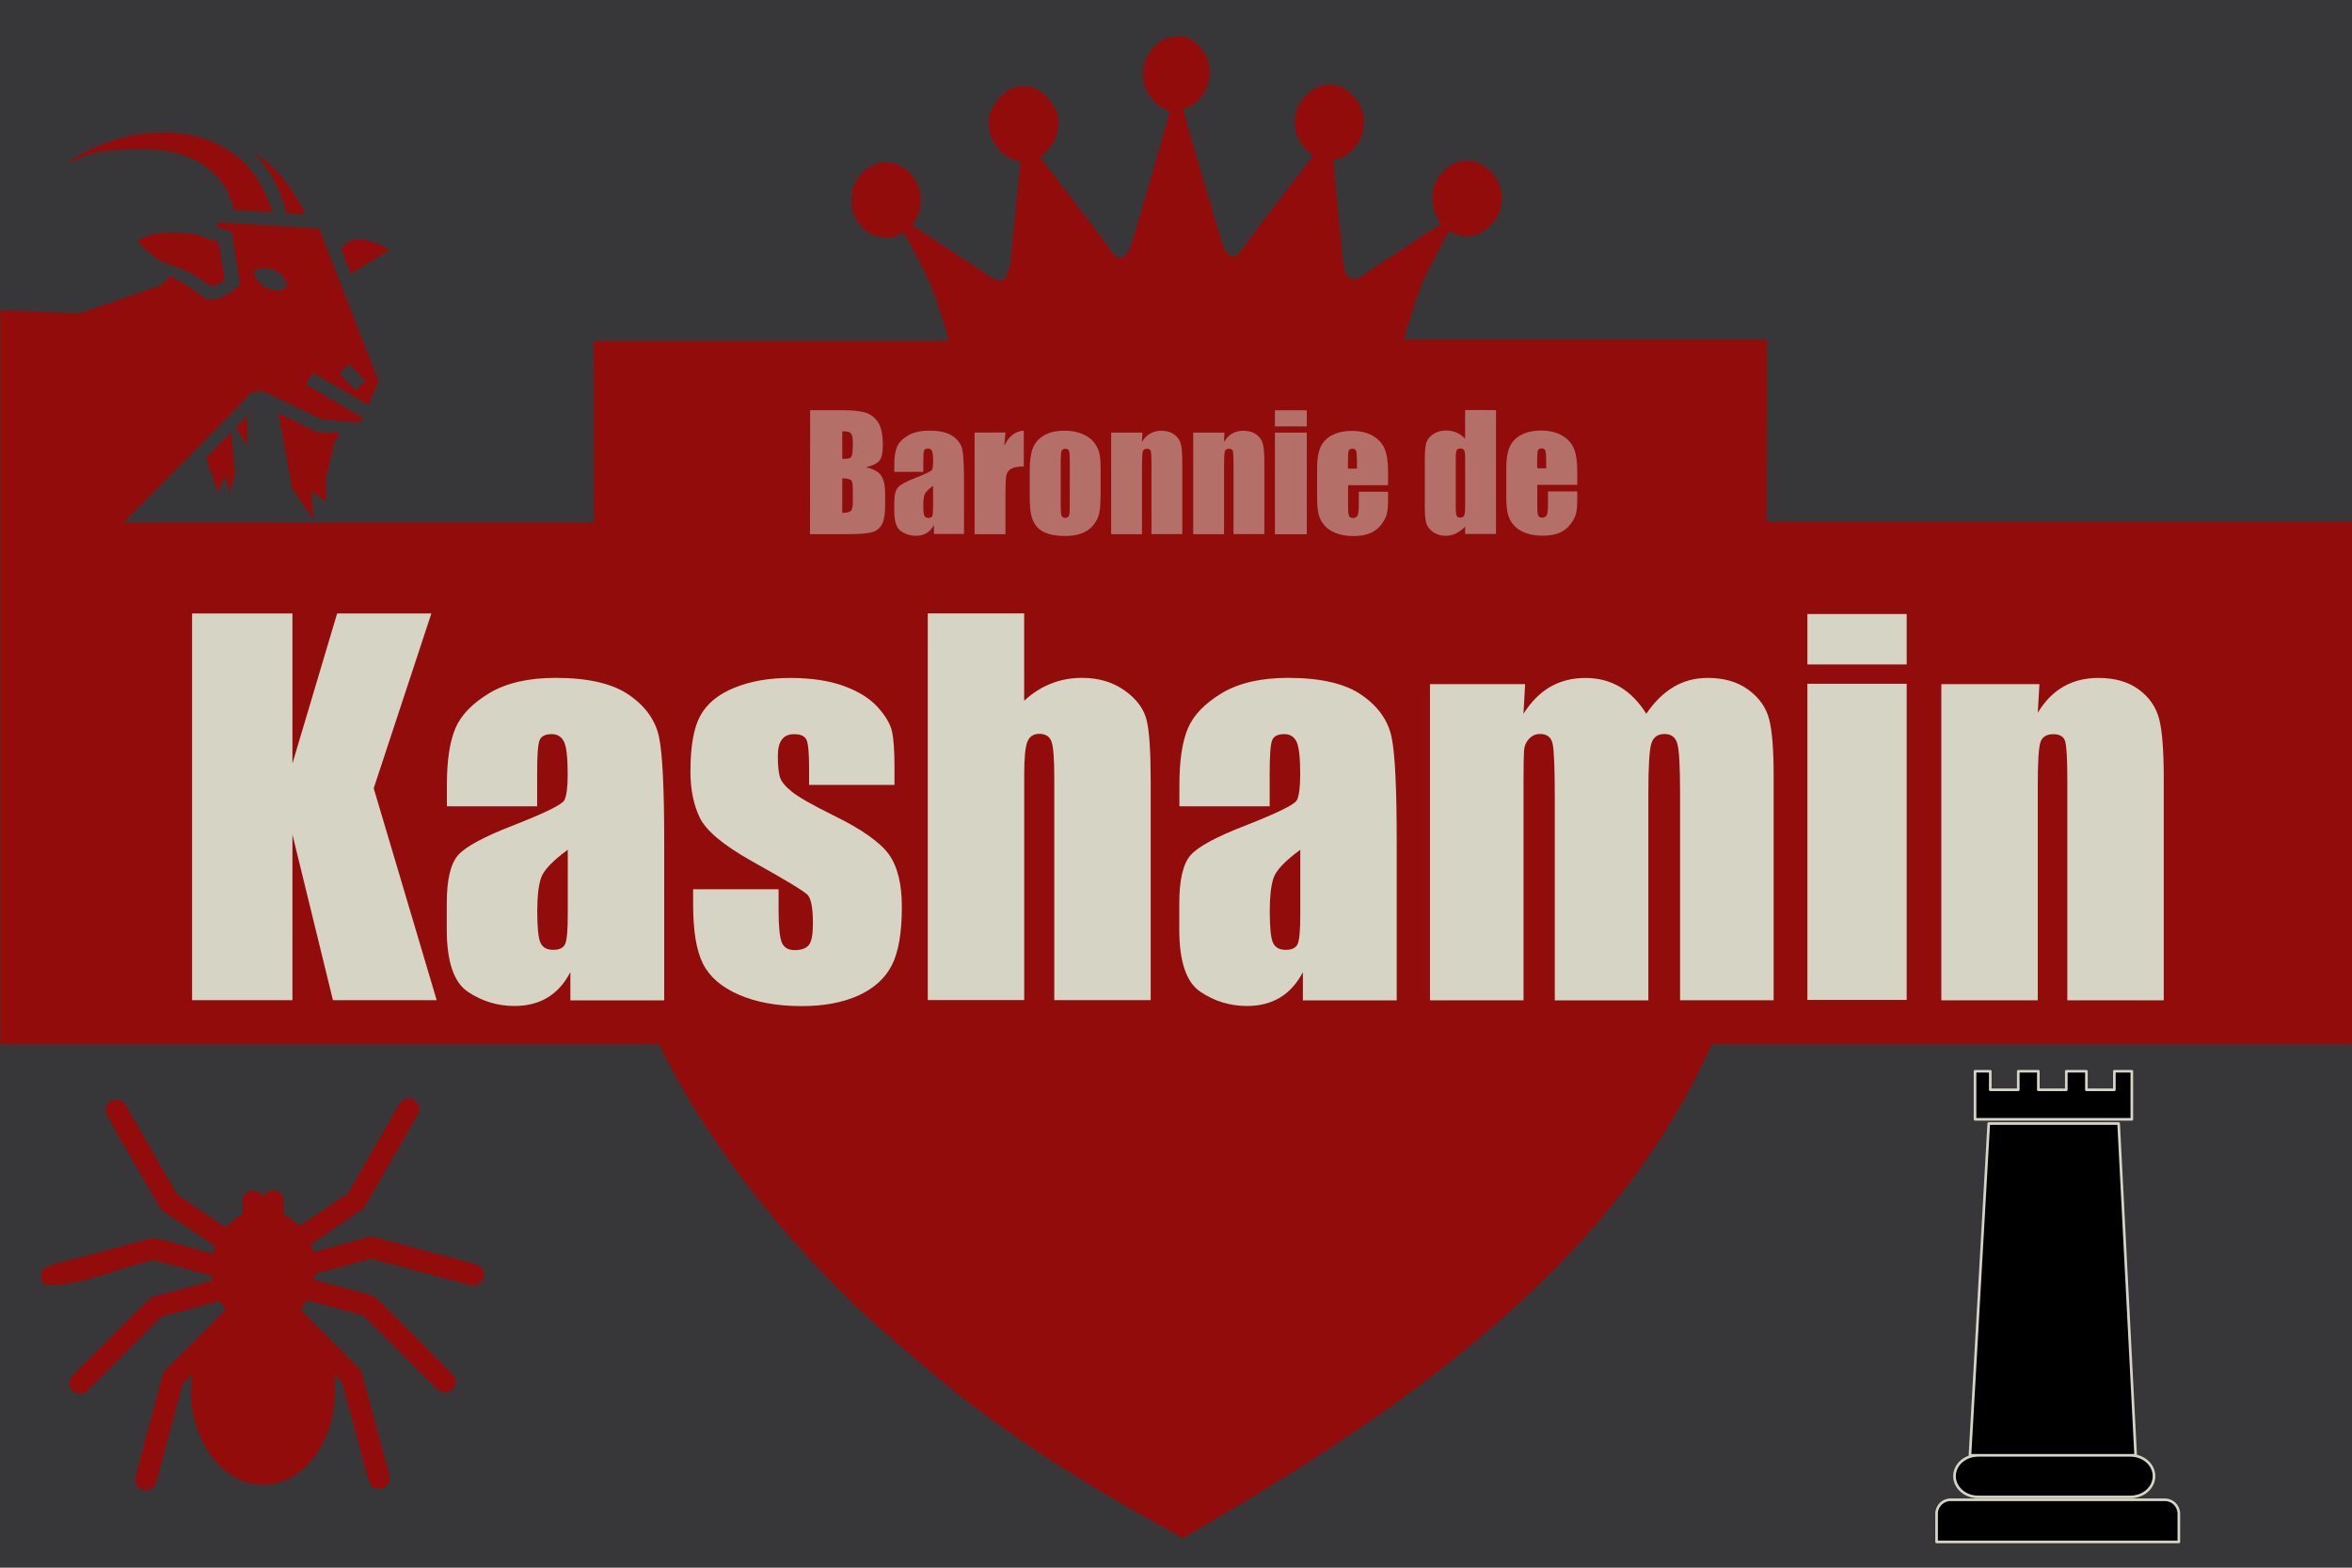
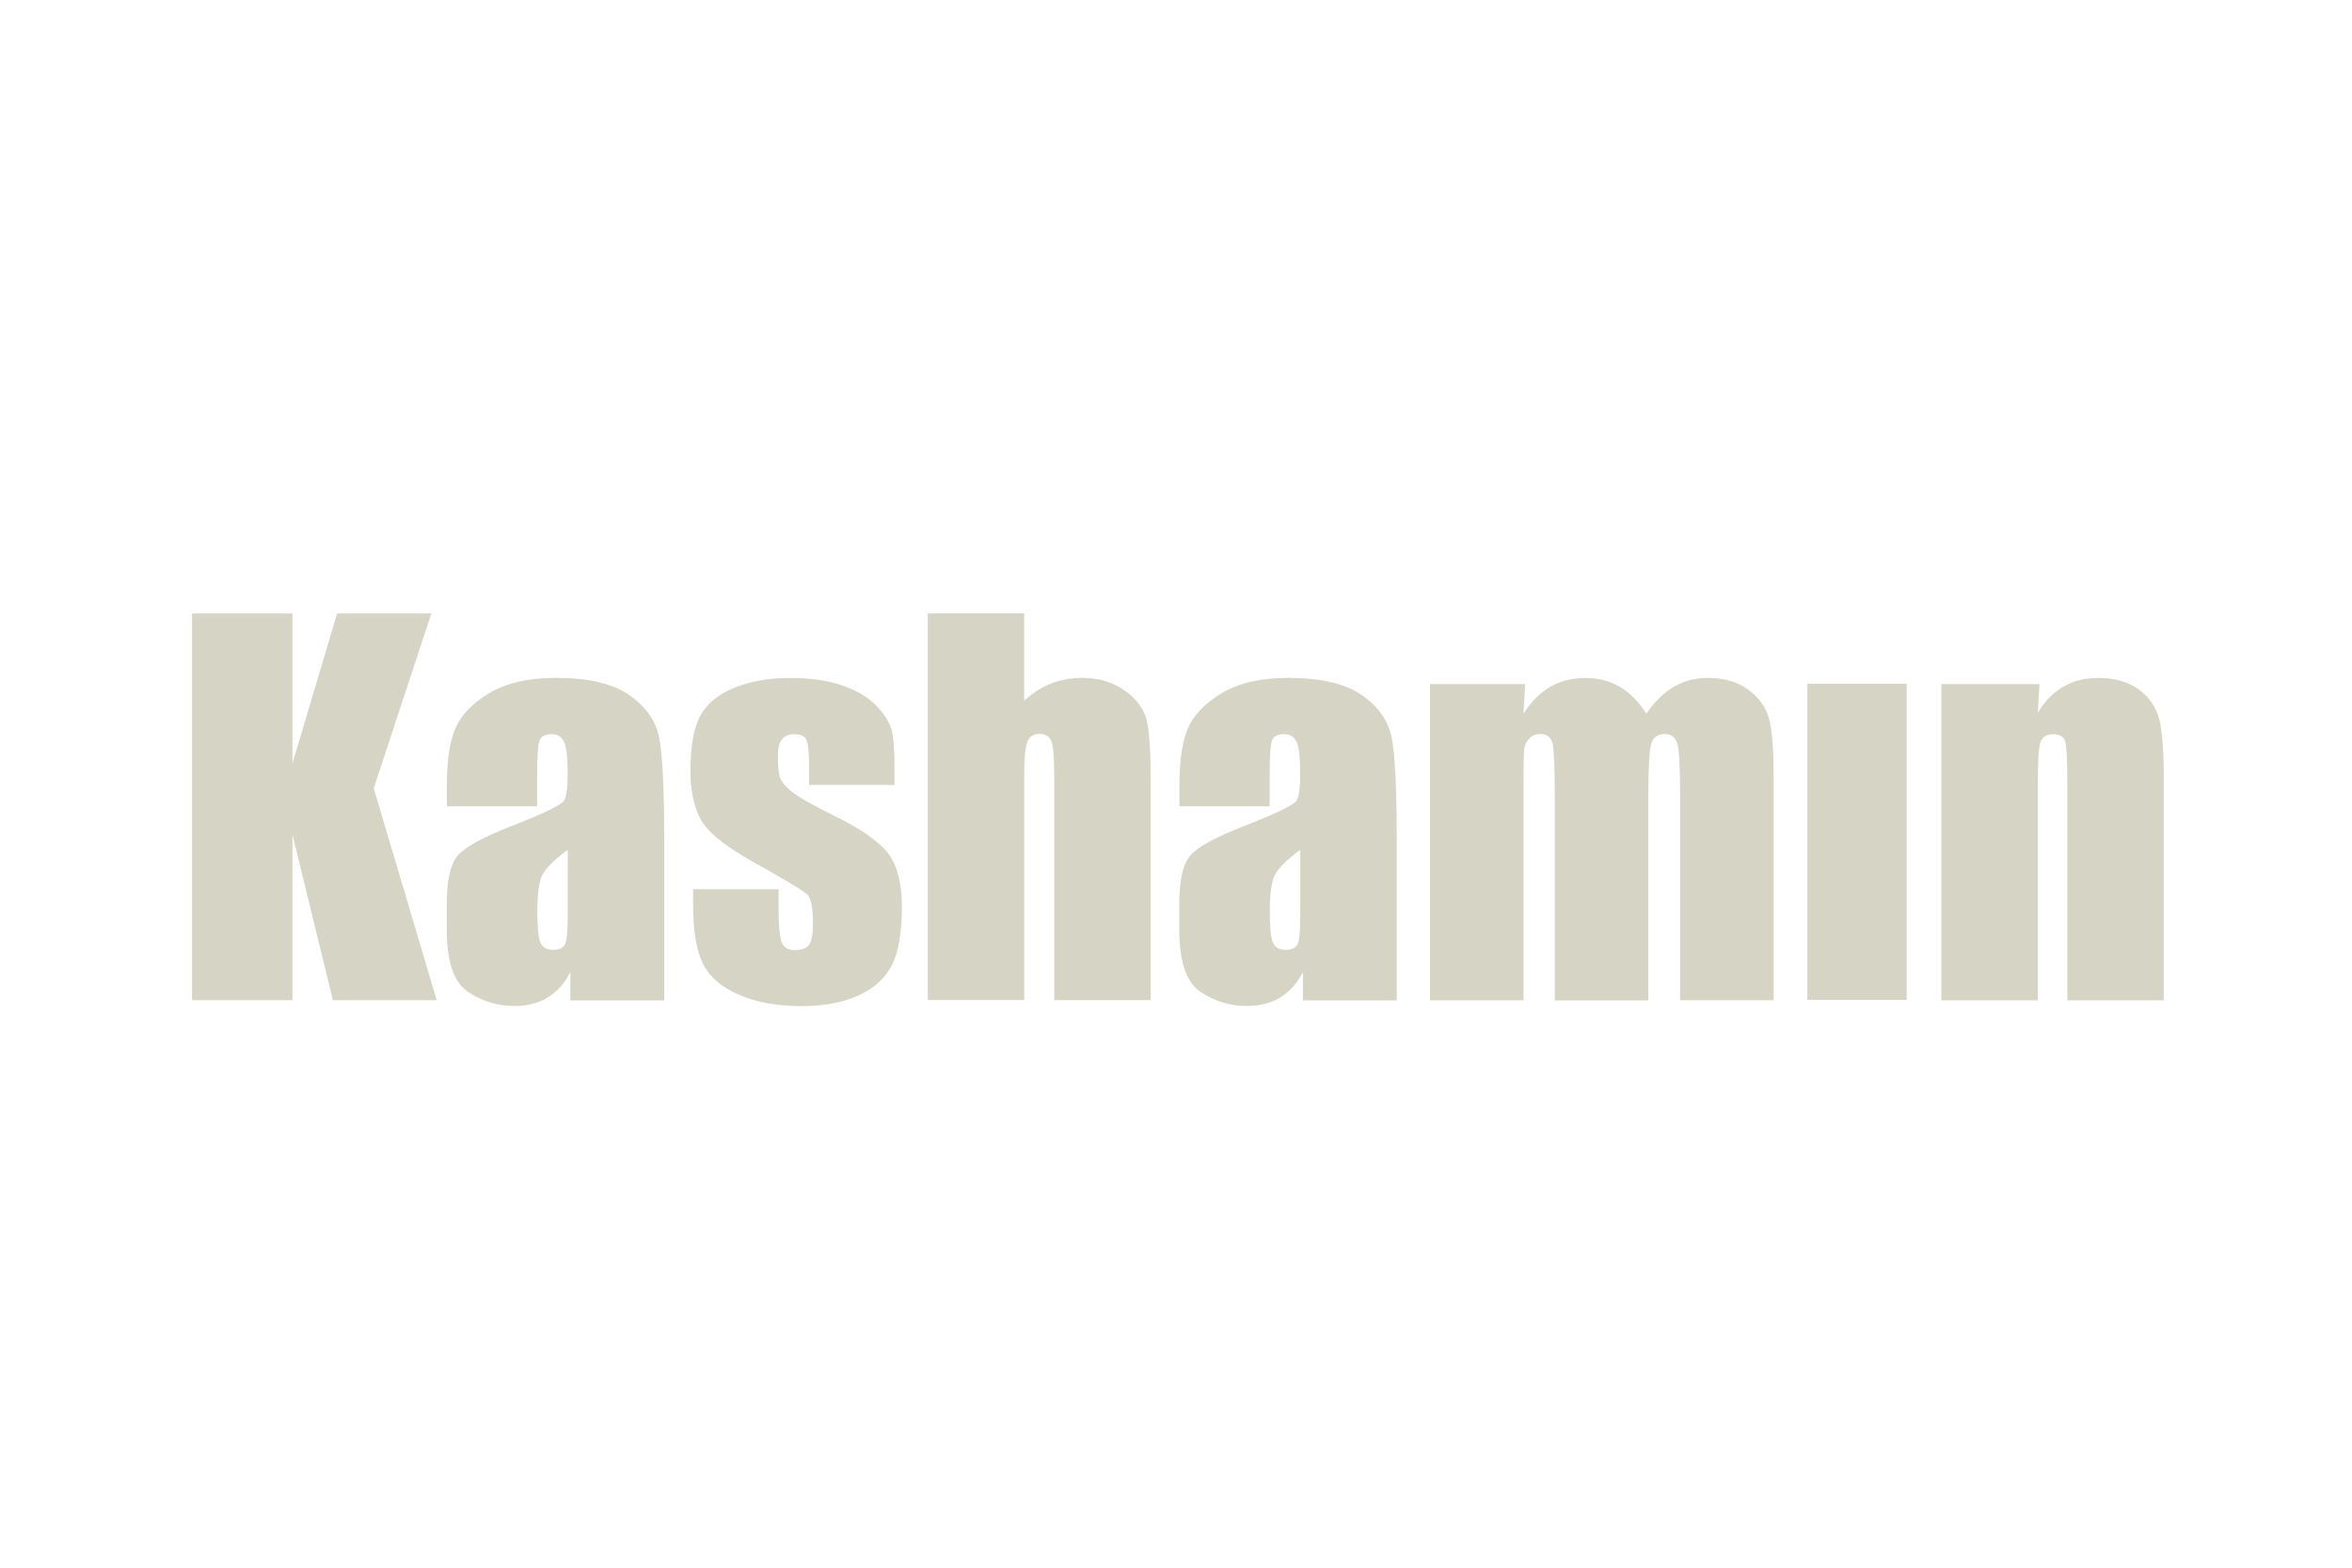
<svg xmlns="http://www.w3.org/2000/svg" width="900" height="600" version="1.1">
  <title>GeoBrol - Drapeau de la baronnie de Kashamin, La tour sombre (fictif)</title>
  <style>.f{fill:#37373a;}.s{fill:#d6d4c4;}.h{fill:#920c0c;}.t{stroke:#d6d4c4;stroke-linecap:round;stroke-linejoin:round;stroke-miterlimit:10;}</style>
-   <path class="f" d="m900 0h-900v600h900v-600z" />
-   <path class="t" d="m761 430h49.7l6.51 127h-63.4zm-4.08 127h58.3c4.98 0 9.02 3.56 9.02 7.96s-4.04 7.96-9.02 7.96h-58.3c-4.98 0-9.02-3.56-9.02-7.96s4.04-7.96 9.02-7.96zm4.67-147v7.1h10.7v-7.1h7.69v7.1h10.7v-7.1h7.69v7.1h10.7v-7.1h6.68v18.4h-60v-18.4zm66.8 164c2.96 0 5.35 2.38 5.35 5.34v10.8h-92.7v-10.8c0-2.96 2.39-5.34 5.35-5.34z" />
  <g class="h">
-     <path d="m451 14c-1.32-0.036-2.65 0.067-3.59 0.322-2.68 0.72-3.95 1.63-6.47 4.48-2.72 3.1-3.72 6.06-3.5 10.3 0.18 3.59 1.21 6.17 3.62 9.01 0.74 0.86 1.77 1.9 2.3 2.29 1.08 0.78 3.31 1.9 3.82 1.9 0.175 0 0.369 0.078 0.428 0.174 0.2 0.3-14.5 51-15.2 52.5-0.94 1.95-1.72 2.93-2.76 3.44-0.798 0.372-0.975 0.388-1.68 0.193-1.08-0.33-2.42-1.72-3.62-3.73-0.5-1-6.68-9.13-13.7-18.2l-12.7-16.5 0.9-0.76c4.09-3.54 6.16-7.6 6.16-12.1 0-3.36-0.919-5.92-3.11-8.64-2.58-3.21-4.65-4.7-7.6-5.46-2.6-0.662-5.14-0.351-7.86 0.959-1.13 0.54-1.82 1.07-3.11 2.38-2.66 2.72-4.08 5.01-4.73 7.63-0.333 1.39-0.333 4.87 0 6.26 0.37 1.51 1.58 4.05 2.58 5.4 2.27 3.09 4.89 4.97 7.9 5.69 0.765 0.175 1.39 0.333 1.41 0.352 0.06 3e-14 -3.79 38.4-3.97 39.5-0.23 1.45-1.05 3.76-1.64 4.56-1.46 2.03-3.48 1.89-6.55-0.447-0.8-0.57-7.57-5.06-15.1-9.97-7.48-4.91-13.8-9.05-13.9-9.19-0.215-0.19-0.155-0.41 0.432-1.23 2.77-3.9 3.42-9.74 1.54-14.2-1.62-3.89-5.36-7.31-9.15-8.45-1.43-0.412-4.25-0.469-5.77-0.1-0.59 0.141-1.82 0.61-2.74 1.04-1.39 0.68-1.96 1.1-3.52 2.68-1.45 1.44-2.05 2.25-2.68 3.44-1.32 2.56-1.52 3.48-1.52 6.94 0 2.64 0.06 3.23 0.471 4.5 1.9 6.11 6.9 10 12.9 10 2.13 0.02 3.34-0.29 5.24-1.33 0.685-0.391 1.27-0.685 1.31-0.646 0.1 0.1 5.38 10.1 7.49 14.1 4.28 8.2 7.87 20.2 9.79 27.4h-136l0.139 69.5h-180c22.3-22.5 46.5-47 47.3-48.1 1.04-1.48 2.27-2.15 4.13-2.15 1.02 0.042 2.03 0.199 3.02 0.465l21.2 10.2 14.6 1.37 1.41-1.87-21.9-12.7 2.6-4.5 21.4 12.3 3.84-9.21-22.7-58.3-38.3-2.41-1.43 1.55c2.1 0.699 4.2 1.4 6.3 2.1 0.921 5.97 2.04 13.3 3.1 20.2-3.51 2.83-6.18 5.28-10.7 5.79-1.37 0.013-2.69-0.437-3.77-1.28-3.83-3.05-7.96-5.7-12.3-7.88l-3.29 3.57-31.4 10.8-30.2-1.25v281h252c16.8 34.3 42 67.9 75 99.9 8.1 7.9 33.4 29.5 42.7 36.6 23.4 17.8 45.3 31.8 76.1 48.8l6.73 3.72 11.6-6.84c16.8-10 26.6-16 38.6-23.7 45.6-29.4 80.3-58.1 107-88.6 19.2-22.2 34.2-45.5 45.1-69.9h245v-200h-224l0.139-69.7h-139c2.08-7.1 5.74-19.1 8.06-23.8 2.01-4.1 8.95-17.4 9.21-17.7 0.076-0.096 0.408 0.019 0.721 0.256 1.57 1.09 4.78 1.92 6.77 1.7 3.4-0.39 5.9-1.59 8.33-4.03 0.91-0.92 1.95-2.18 2.32-2.78 3.85-6.5 2.53-14.2-3.36-19.1-1.51-1.27-3.58-2.37-5.22-2.76-1.39-0.332-3.91-0.332-5.28 0-2.48 0.61-5.43 2.56-7.33 4.87-2.43 2.94-3.36 5.83-3.17 9.86 0.14 3.19 1.02 5.88 2.62 8.13 0.488 0.709 0.586 0.966 0.391 1.14-0.1 0.12-6.41 4.27-14 9.21-7.63 5.02-14.5 9.53-15.2 10.1-1.74 1.31-2.68 1.74-3.91 1.74-1.83 0-3.07-1.35-3.79-4.18-0.27-1.1-0.94-7.3-2.25-21.3-1.02-10.8-1.86-19.8-1.86-19.9 0-0.098 0.135-0.176 0.273-0.176 0.75 7e-15 3.5-1.06 4.56-1.74 2.31-1.49 4.81-4.52 5.85-7.1 1.35-3.27 1.4-7.71 0.135-10.9-0.76-1.92-1.7-3.23-3.77-5.3-2.09-2.1-3.68-3.03-6.16-3.62-2.64-0.61-5.85-0.041-8.45 1.52-1.37 0.83-3.95 3.41-5.04 5.05-2.87 4.4-2.85 11 0.078 15.5 0.96 1.49 2.68 3.34 4.03 4.4l0.783 0.586-0.605 0.764c-5.6 7.2-25.3 32.9-26 34.1-1.1 1.82-2.7 3.42-3.62 3.6-1.5 0.31-3.09-1.17-4.22-3.97-0.24-0.58-1.49-4.69-2.78-9.09-1.29-4.4-4.65-15.8-7.47-25.4-2.79-9.52-5.04-17.5-5-17.6 0.059-0.138 0.234-0.254 0.391-0.254 0.14 0 1-0.354 1.88-0.805 1.96-0.98 4.63-3.52 5.75-5.46 2.27-3.89 2.72-9.13 1.15-13.1-1.44-3.68-5.14-7.37-8.44-8.43l0.287 0.215c-0.94-0.303-2.26-0.479-3.59-0.516zm-389 36.7c-3.07 0.018-6.12 0.277-9.1 0.742-5.12 0.807-10.1 2.21-14.9 4.19-3.35 1.37-6.57 3.04-9.62 4.99-4 2.79-3.39 2.22 0.309 0.59 3.24-1.38 6.6-2.47 10-3.25 16.4-1.57 32-2.46 43.6 8.83 1.54 1.56 2.88 3.3 3.99 5.2 1.53 2.62 2.54 5.48 3.14 8.31l14.8 0.924c-1.63-5.77-4.96-12.2-8.29-16.3-2.01-2.4-4.32-4.54-6.86-6.37-5.62-3.86-11.5-6.14-17.9-7.19-3.05-0.498-6.13-0.721-9.2-0.703zm35.4 8.21c0.868 0.871 1.69 1.77 2.47 2.7 1.06 1.26 2.05 2.57 2.97 3.93l0.033 0.045 0.029 0.047c3.17 4.92 5.58 11 6.75 16l7.21 0.424c-1.4-2.9-2.96-5.71-4.69-8.42l-0.008 0.004c-2.77-4.29-6.01-8.26-9.63-11.3-1.57-1.33-3.29-2.46-5.13-3.37zm-31.4 30.1c-5.52-0.022-11.4 0.794-13.2 3.69 12.9 12.9 12.8 5.48 27.5 16.7 1.9 0.608 5.72-1.97 5.63-2.6l-2.17-14.1-9.1-3.02c-2.15-0.348-5.35-0.663-8.66-0.676zm71.2 2.59c-2.56 0.064-4.99 1.04-6.66 3.74l3.65 9.37 14.9-8.97s-6.23-4.27-11.9-4.13zm-36 11.1c3.3 0.079 7.44 1.78 8.58 5.96 0.332 1.21-1.28 2.19-2.57 2.4-3.34 0.451-6.86-1.07-8.98-4.06-0.526-0.805-0.95-2.36-1.23-3.36 0.846-0.407 1.85-0.729 2.85-0.869 0.425-0.052 0.879-0.076 1.35-0.065zm32.4 36.6 6.17 6.5-3.77 3.57-6.17-6.5zm-27 18.9c1.67 9.55 3.54 19.1 5.12 28.6l8.21 12.1-0.844-11 5.65 4.12v-9.31l3.31-13.6 2.17-3.59h-8.57c-4.97-2.5-10-4.87-15-7.29zm-12.1 1.04c-1.07 1.12-2.45 2.54-4.21 4.34h-0.018l4.35 7.24zm-6 6.17c-2.52 2.58-5.7 5.8-9.66 9.83l4.61 13.3 2.53-6.5 2.02 6.5 1.88-7.58zm68.1 255c-0.376-0.022-0.757 0.032-1.22 0.162-1.21 0.32-2.08 1.06-2.83 2.38-6.24 10.8-12.4 21.5-18.6 32.3l-0.865 1.52-2.15 1.44c-27.8 18.8 13.7-9.18-13.4 9.1-1.53 1.05-2.83 1.9-2.9 1.9-0.055 0-0.289-0.19-0.523-0.42-1.02-1.08-3.25-2.77-4.77-3.62l-0.936-0.52 0.111-0.51c0.069-0.28 0.109-1.58 0.109-2.9 0-2.31-0.013-2.44-0.357-3.18-1.2-2.56-4.46-3.29-6.53-1.46-0.357 0.32-0.755 0.741-0.879 0.961l-0.248 0.389-0.275-0.459c-1.36-2.19-4.55-2.55-6.39-0.701-1.1 1.1-1.22 1.64-1.17 5.09l0.041 2.9-0.619 0.311c-1.22 0.59-2.97 1.88-4.41 3.27l-1.47 1.42-2.26-1.54c-4.49-3.03-8.96-6.1-13.4-9.12l-2.82-1.91-0.797-1.39c-1.54-2.63-8.03-13.9-11.6-20.2-13.2-23 10.7 18.7-5.64-9.77-0.935-1.62-1.88-3.19-2.1-3.48-1.39-1.78-4.19-2.02-5.93-0.49-1.03 0.89-1.57 2.41-1.32 3.71 3.37 7.24 7.7 14 11.7 20.9 2.87 4.98 6.77 11.7 7.94 13.8 1.42 2.45 1.96 3.14 2.93 3.66 0.168 0.088 16.4 11 19.3 13.1 0 0.08-0.632 2.24-0.742 2.56-0.242 0.66-21.2-6.31-23.7-5.68-0.454 0.11-1.87 0.48-3.16 0.82-1.28 0.35-4.54 1.21-7.22 1.94-6.35 1.69-15.8 4.24-18.1 4.84-2.43 0.66-5.43 1.46-7.93 2.12-2.96 0.77-3.77 1.09-4.44 1.68-0.921 0.81-1.3 1.72-1.3 3.06 0 1.34 0.37 2.23 1.26 3.03 7.9 2.33 27.3-5.31 35.7-7.56 1.02-0.28 2.81-0.759 3.96-1.06l2.1-0.551c2.68 0.714 5.36 1.43 8.03 2.16 1.9 0.519 4.11 1.08 12.3 3.31l1.88 0.51 0.082 0.559c0.041 0.32 0.123 0.76 0.15 0.98l0.068 0.43-1.14 0.291c-1.94 0.478-7.54 1.98-18.3 4.9-1.83 0.49-3.59 1.02-3.92 1.19-0.853 0.42-30.5 30.1-31 30.9-0.44 0.87-0.454 2.82-0.014 3.64 1.18 2.22 3.91 2.96 5.96 1.64 0.261-0.17 6.89-6.72 14.7-14.6l14.2-14.2 0.893-0.27c0.495-0.15 1.84-0.51 3-0.83 3.43-0.9 5.89-1.56 10.8-2.88 2.57-0.69 5.34-1.44 6.16-1.66l1.47-0.379 0.205 0.289c0.124 0.16 0.62 0.851 1.13 1.54 0.495 0.67 0.921 1.31 0.949 1.37 0.041 0.09-0.469 0.61-1.12 1.17-0.646 0.57-1.81 1.75-2.6 2.62-1.24 1.36-17.8 17.9-19.2 19.2-0.688 0.62-1.02 1.38-1.57 3.45-0.247 0.98-0.715 2.73-1.03 3.9s-0.784 2.9-1.03 3.85c-0.248 0.95-1 3.79-1.69 6.32-1.07 3.98-3.02 11.2-5.01 18.6-1.38 5.15-1.5 5.74-1.4 6.46 0.192 1.54 1.06 2.67 2.5 3.34 0.646 0.289 0.894 0.33 1.82 0.275 1.24-0.068 1.97-0.426 2.8-1.36 0.633-0.688 0.825-1.14 1.32-3.01 0.495-1.86 3.96-14.8 5.58-20.8 0.757-2.81 1.55-5.76 2.05-7.63 1.43-5.41 2.02-7.54 2.15-7.85 0.137-0.36 3.37-3.68 3.46-3.57 0.028 0.04-3.13e-5 0.57-0.082 1.17-0.207 1.61-0.192 8.38 0.014 10.1 2.2 18 13.7 30.9 27.4 30.9 6.08 0 12.1-2.74 16.8-7.58 1.69-1.74 2.37-2.55 3.54-4.25 7.88-11.5 7.44-24.7 6.9-29.8l-0.082-0.68 1.47 1.45 1.47 1.46 0.398 1.43c2.35 9.14 5.11 18.2 7.34 27.3 0.124 0.49 0.427 1.65 0.688 2.56 0.248 0.904 0.783 2.86 1.17 4.33 0.811 3.01 1.17 3.82 2.05 4.48 2.12 1.62 5.2 0.854 6.3-1.57 0.468-1 0.454-2.04-0.082-4.02-0.779-2.92-7.46-27.9-8.6-32-0.248-0.95-0.743-2.8-1.1-4.1-0.344-1.32-0.687-2.49-0.756-2.61-0.068-0.13-4.36-4.47-9.53-9.67-5.16-5.19-10.1-10.2-11-11.1-0.908-0.95-1.93-1.94-2.26-2.2l-0.604-0.49 0.906-1.17c0.482-0.64 1.06-1.47 1.27-1.81 0.234-0.4 0.452-0.62 0.562-0.58 0.096 0.04 1.97 0.549 4.14 1.13 5.74 1.7 11.6 2.88 17.3 4.72 0.137 0.07 6.71 6.6 14.6 14.5 13.2 13.2 14.4 14.4 15.1 14.6 2.02 0.77 4.22-0.06 5.23-1.99 0.509-0.96 0.523-2.57 0.041-3.58-0.261-0.55-3.26-3.61-15.2-15.6-16.2-16.2-15.4-15.5-17.6-16-5.73-1.52-11.5-3.07-17.2-4.61l-3.71-0.99 0.041-0.871c0.069-1.37 0.11-1.44 1.35-1.73 0.605-0.14 1.58-0.39 2.19-0.57 4.66-1.29 9.35-2.52 14-3.76 1.14-0.31 2.52-0.68 3.05-0.84 0.55-0.15 1.11-0.281 1.25-0.281 0.138 0 1.02 0.211 1.97 0.471 0.935 0.25 2.54 0.689 3.56 0.959 117 31.2-105-27.6 31.4 8.42 2.13 0.56 3.58 0.372 4.77-0.648 0.908-0.75 1.35-1.77 1.35-3.1 0-1.19-0.233-1.85-0.893-2.63-0.798-0.95-1.35-1.17-5.84-2.37-9.59-2.53-19.2-5.13-28.7-7.7-8.14-2.17-7.94-2.14-9.32-1.63-6.09 1.79-12.3 3.35-18.4 5.01-0.976 0.28-1.88 0.529-2.02 0.559-0.179 0.05-0.316-0.21-0.674-1.34l-0.439-1.4 0.398-0.33c0.22-0.18 1.27-0.909 2.32-1.62 5.5-3.61 10.8-7.54 16.3-11.1 1.06-0.6 1.22-0.819 3.41-4.63 0.096-0.15 0.688-1.17 1.33-2.27 0.633-1.1 1.35-2.34 1.57-2.75 0.22-0.41 0.508-0.912 0.646-1.1 0.124-0.19 0.413-0.659 0.619-1.03 2.02-3.7 14.3-24.6 14.7-25.8 0.33-0.91 0.249-2.19-0.205-3.12-0.467-0.99-1.14-1.6-2.27-2.07-0.447-0.18-0.819-0.28-1.2-0.303z" />
-   </g>
+     </g>
  <g class="s">
-     <path d="m310 157h12.3q5.83 0 8.83 0.909 3 0.908 4.85 3.68 1.84 2.77 1.84 8.92 0 4.16-1.3 5.8t-5.14 2.52q4.28 0.966 5.8 3.21 1.52 2.24 1.52 6.87v4.39q0 4.8-1.1 7.12t-3.5 3.16q-2.4 0.85-9.84 0.85h-14.3zm12.3 8.12v10.5q0.791-0.029 1.23-0.029 1.82 0 2.31-0.893 0.498-0.894 0.498-5.11 0-2.23-0.41-3.12-0.41-0.893-1.07-1.13-0.659-0.234-2.56-0.263zm0 17.9v13.3q2.61-0.088 3.32-0.821 0.718-0.732 0.718-3.6v-4.42q0-3.05-0.644-3.69-0.645-0.645-3.4-0.733zm31-2.43h-11.1v-2.61q0-4.51 1.04-6.96t4.18-4.32 8.14-1.88q6.01 0 9.05 2.12t3.66 5.22 0.615 12.7v19.5h-11.5v-3.46q-1.08 2.08-2.8 3.12t-4.09 1.04q-3.11 0-5.7-1.74t-2.59-7.63v-3.19q0-4.36 1.38-5.95 1.38-1.58 6.83-3.69 5.83-2.28 6.24-3.08t0.41-3.22q0-3.05-0.454-3.97-0.454-0.923-1.51-0.923-1.2 0-1.5 0.776t-0.293 4.03zm3.75 5.33q-2.84 2.08-3.3 3.49-0.455 1.41-0.455 4.04 0 3.02 0.396 3.9 0.395 0.879 1.57 0.879 1.11 0 1.45-0.688 0.336-0.689 0.336-3.62zm27.7-20.4-0.469 5.1q2.58-5.48 7.47-5.8v13.7q-3.25 0-4.78 0.878-1.52 0.879-1.88 2.45-0.351 1.57-0.351 7.22v15.4h-11.8v-38.9zm36.4 13.7v9.52q0 5.24-0.527 7.69-0.528 2.45-2.26 4.57-1.73 2.12-4.44 3.13t-6.22 1.01q-3.93 0-6.65-0.864t-4.23-2.61q-1.51-1.74-2.15-4.22-0.645-2.48-0.645-7.43v-9.96q0-5.42 1.17-8.47t4.22-4.89q3.05-1.85 7.79-1.85 3.98 0 6.84 1.19t4.41 3.09 2.12 3.93q0.571 2.02 0.571 6.15zm-11.8-2.93q0-2.99-0.322-3.76-0.323-0.776-1.38-0.776-1.06 0-1.41 0.776-0.351 0.776-0.351 3.76v17.5q0 2.75 0.351 3.59 0.352 0.835 1.38 0.835 1.06 0 1.39-0.761 0.337-0.762 0.337-3.28zm27.8-10.7-0.205 3.57q1.29-2.14 3.15-3.21t4.29-1.07q3.05 0 4.98 1.44t2.49 3.62q0.557 2.18 0.557 7.28v27.2h-11.8v-26.9q0-4.01-0.264-4.89-0.263-0.879-1.46-0.879-1.26 0-1.58 1.01-0.322 1.01-0.322 5.41v26.3h-11.8v-38.9zm31.4 0-0.205 3.57q1.29-2.14 3.15-3.21t4.29-1.07q3.05 0 4.98 1.44t2.49 3.62q0.556 2.18 0.556 7.28v27.2h-11.8v-26.9q0-4.01-0.263-4.89-0.264-0.879-1.46-0.879-1.26 0-1.58 1.01-0.322 1.01-0.322 5.41v26.3h-11.8v-38.9zm31.5-8.56v6.18h-12.2v-6.18zm0 8.56v38.9h-12.2v-38.9zm31.1 20.1h-15.3v8.41q0 2.64 0.38 3.4 0.381 0.761 1.46 0.761 1.35 0 1.8-1.01 0.454-1.01 0.454-3.91v-5.13h11.2v2.87q0 3.6-0.454 5.54-0.454 1.93-2.12 4.13-1.67 2.2-4.23 3.3t-6.43 1.1q-3.75 0-6.62-1.08t-4.47-2.97-2.21-4.16q-0.615-2.27-0.615-6.61v-11.3q0-5.1 1.38-8.04t4.51-4.51q3.14-1.57 7.21-1.57 4.98 0 8.22 1.89t4.54 5.01 1.3 8.78zm-11.9-6.33v-2.84q0-3.02-0.323-3.9-0.322-0.879-1.32-0.879-1.23 0-1.52 0.747t-0.293 4.03v2.84zm53.2-22.4v47.4h-11.8v-2.81q-1.7 1.76-3.57 2.64t-3.93 0.879q-2.75 0-4.78-1.45-2.02-1.45-2.59-3.36-0.572-1.9-0.572-6.21v-18.2q0-4.48 0.572-6.36 0.571-1.88 2.62-3.3t4.89-1.42q2.2 0 4.03 0.791t3.32 2.37v-11zm-11.8 18.3q0-2.14-0.366-2.87-0.367-0.732-1.45-0.732-1.05 0-1.42 0.659-0.367 0.659-0.367 2.94v19q0 2.37 0.352 3.12 0.351 0.747 1.35 0.747 1.14 0 1.52-0.835t0.381-4.09zm42.9 10.3h-15.3v8.41q0 2.64 0.381 3.4 0.381 0.761 1.46 0.761 1.35 0 1.8-1.01 0.454-1.01 0.454-3.91v-5.13h11.2v2.87q0 3.6-0.454 5.54-0.455 1.93-2.12 4.13-1.67 2.2-4.23 3.3t-6.43 1.1q-3.75 0-6.62-1.08t-4.47-2.97q-1.6-1.89-2.21-4.16-0.616-2.27-0.616-6.61v-11.3q0-5.1 1.38-8.04t4.51-4.51q3.14-1.57 7.21-1.57 4.98 0 8.22 1.89t4.54 5.01 1.3 8.78zm-11.9-6.33v-2.84q0-3.02-0.322-3.9t-1.32-0.879q-1.23 0-1.52 0.747t-0.293 4.03v2.84z" opacity=".5" />
-     <path d="m165 235-22 66.7 24.1 81.1h-39.7l-15.5-63.4v63.4h-38.4v-148h38.4v57.4l17.1-57.4h36.1zm40.6 73.6h-34.6v-8.12c0-9.37 1.08-16.6 3.24-21.7s6.5-9.57 13-13.5c6.51-3.9 15-5.84 25.4-5.84 12.5 0 21.9 2.21 28.2 6.62 6.33 4.41 10.1 9.83 11.4 16.3 1.28 6.42 1.92 19.6 1.92 39.7v60.8h-35.9v-10.8c-2.25 4.32-5.16 7.56-8.72 9.72s-7.81 3.24-12.7 3.24c-6.45 0-12.4-1.81-17.8-5.43-5.39-3.62-8.08-11.6-8.08-23.8v-9.95c0-9.07 1.43-15.2 4.29-18.5 2.86-3.29 9.95-7.12 21.3-11.5 12.1-4.75 18.6-7.94 19.4-9.59 0.852-1.64 1.28-4.99 1.28-10 0-6.33-0.472-10.5-1.42-12.4s-2.51-2.88-4.7-2.88c-2.5 0-4.05 0.807-4.66 2.42-0.608 1.61-0.912 5.8-0.912 12.6v12.7zm11.7 16.6c-5.9 4.32-9.33 7.94-10.3 10.9s-1.42 7.12-1.42 12.6c0 6.27 0.411 10.3 1.23 12.1 0.821 1.82 2.45 2.74 4.88 2.74 2.31 0 3.82-0.715 4.52-2.14 0.7-1.43 1.05-5.19 1.05-11.3v-24.9zm125-24.8h-32.7v-6.57c0-5.6-0.319-9.14-0.958-10.6-0.639-1.49-2.24-2.24-4.79-2.24-2.07 0-3.62 0.685-4.66 2.05-1.03 1.37-1.55 3.42-1.55 6.16 0 3.71 0.259 6.44 0.776 8.17 0.517 1.73 2.07 3.64 4.66 5.7 2.59 2.07 7.9 5.08 15.9 9.04 10.7 5.23 17.7 10.2 21.1 14.8 3.35 4.62 5.02 11.4 5.02 20.2 0 9.86-1.28 17.3-3.83 22.3-2.56 5.02-6.83 8.89-12.8 11.6-6 2.71-13.2 4.06-21.7 4.06-9.37 0-17.4-1.46-24.1-4.38-6.66-2.92-11.2-6.88-13.7-11.9-2.5-4.99-3.74-12.5-3.74-22.6v-5.84h32.7v7.67c0 6.51 0.41 10.7 1.23 12.7 0.822 1.95 2.45 2.92 4.88 2.92 2.62 0 4.44-0.654 5.48-1.96 1.04-1.31 1.55-4.06 1.55-8.26 0-5.78-0.669-9.4-2.01-10.9-1.4-1.46-8.55-5.78-21.5-13-10.8-6.09-17.4-11.6-19.8-16.6-2.38-4.96-3.56-10.8-3.56-17.7 0-9.68 1.28-16.8 3.84-21.4s6.89-8.14 13-10.6c6.12-2.5 13.2-3.74 21.3-3.74 8.03 0 14.9 1.02 20.5 3.06 5.63 2.04 9.95 4.73 13 8.08 3.01 3.35 4.84 6.45 5.48 9.31 0.639 2.86 0.959 7.33 0.959 13.4v7.03zm49.6-65.4v33.2c3.16-2.92 6.59-5.11 10.3-6.57 3.68-1.46 7.62-2.19 11.8-2.19 6.45 0 11.9 1.64 16.5 4.93 4.53 3.29 7.3 7.08 8.31 11.4s1.51 12.1 1.51 23.5v83.5h-36.9v-85.3c0-7.06-0.35-11.6-1.05-13.6-0.7-2.01-2.27-3.01-4.7-3.01-2.25 0-3.77 1.04-4.56 3.1s-1.19 6.18-1.19 12.3v86.5h-36.9v-148h36.9zm94 73.6h-34.6v-8.12c0-9.37 1.08-16.6 3.24-21.7s6.5-9.57 13-13.5c6.51-3.9 15-5.84 25.4-5.84 12.5 0 21.9 2.21 28.2 6.62 6.33 4.41 10.1 9.83 11.4 16.3s1.92 19.6 1.92 39.7v60.8h-35.9v-10.8c-2.25 4.32-5.16 7.56-8.72 9.72-3.56 2.16-7.8 3.24-12.7 3.24-6.45 0-12.4-1.81-17.8-5.43-5.39-3.62-8.08-11.6-8.08-23.8v-9.95c0-9.07 1.43-15.2 4.29-18.5 2.86-3.29 9.95-7.12 21.3-11.5 12.1-4.75 18.6-7.94 19.4-9.59 0.851-1.64 1.28-4.99 1.28-10 0-6.33-0.471-10.5-1.41-12.4-0.944-1.92-2.51-2.88-4.7-2.88-2.5 0-4.05 0.807-4.66 2.42-0.609 1.61-0.914 5.8-0.914 12.6v12.7zm11.7 16.6c-5.9 4.32-9.33 7.94-10.3 10.9s-1.42 7.12-1.42 12.6c0 6.27 0.411 10.3 1.23 12.1 0.822 1.82 2.45 2.74 4.88 2.74 2.31 0 3.82-0.715 4.52-2.14 0.699-1.43 1.05-5.19 1.05-11.3v-24.9zm86-63.5-0.64 11.5c2.86-4.56 6.27-7.99 10.2-10.3 3.96-2.28 8.46-3.42 13.5-3.42 9.86 0 17.6 4.56 23.3 13.7 3.1-4.56 6.6-7.99 10.5-10.3 3.9-2.28 8.22-3.42 13-3.42 6.27 0 11.5 1.52 15.6 4.56 4.11 3.04 6.74 6.77 7.9 11.2 1.16 4.41 1.73 11.6 1.73 21.5v86.1h-35.8v-79c0-10.3-0.35-16.8-1.05-19.2-0.7-2.46-2.33-3.7-4.88-3.7-2.62 0-4.3 1.22-5.07 3.65-0.761 2.44-1.14 8.86-1.14 19.3v79h-35.8v-77c0-11.9-0.289-19-0.867-21.4-0.579-2.37-2.18-3.56-4.79-3.56-1.64 0-3.04 0.624-4.2 1.87-1.16 1.25-1.8 2.77-1.92 4.56-0.122 1.8-0.183 5.62-0.183 11.5v84h-35.8v-121h36.4zm146-26.7v19.3h-38v-19.3h38zm0 26.7v121h-38v-121h38zm50.8 0-0.64 11.1c2.68-4.44 5.95-7.78 9.81-10 3.86-2.22 8.32-3.33 13.4-3.33 6.33 0 11.5 1.49 15.5 4.47 4.02 2.98 6.6 6.74 7.76 11.3 1.16 4.54 1.74 12.1 1.74 22.7v84.9h-36.9v-83.9c0-8.34-0.274-13.4-0.821-15.2-0.548-1.83-2.07-2.74-4.56-2.74-2.62 0-4.26 1.05-4.93 3.15-0.67 2.1-1 7.71-1 16.8v81.9h-36.9v-121h37.5z" />
+     <path d="m165 235-22 66.7 24.1 81.1h-39.7l-15.5-63.4v63.4h-38.4v-148h38.4v57.4l17.1-57.4h36.1zm40.6 73.6h-34.6v-8.12c0-9.37 1.08-16.6 3.24-21.7s6.5-9.57 13-13.5c6.51-3.9 15-5.84 25.4-5.84 12.5 0 21.9 2.21 28.2 6.62 6.33 4.41 10.1 9.83 11.4 16.3 1.28 6.42 1.92 19.6 1.92 39.7v60.8h-35.9v-10.8c-2.25 4.32-5.16 7.56-8.72 9.72s-7.81 3.24-12.7 3.24c-6.45 0-12.4-1.81-17.8-5.43-5.39-3.62-8.08-11.6-8.08-23.8v-9.95c0-9.07 1.43-15.2 4.29-18.5 2.86-3.29 9.95-7.12 21.3-11.5 12.1-4.75 18.6-7.94 19.4-9.59 0.852-1.64 1.28-4.99 1.28-10 0-6.33-0.472-10.5-1.42-12.4s-2.51-2.88-4.7-2.88c-2.5 0-4.05 0.807-4.66 2.42-0.608 1.61-0.912 5.8-0.912 12.6v12.7zm11.7 16.6c-5.9 4.32-9.33 7.94-10.3 10.9s-1.42 7.12-1.42 12.6c0 6.27 0.411 10.3 1.23 12.1 0.821 1.82 2.45 2.74 4.88 2.74 2.31 0 3.82-0.715 4.52-2.14 0.7-1.43 1.05-5.19 1.05-11.3v-24.9zm125-24.8h-32.7v-6.57c0-5.6-0.319-9.14-0.958-10.6-0.639-1.49-2.24-2.24-4.79-2.24-2.07 0-3.62 0.685-4.66 2.05-1.03 1.37-1.55 3.42-1.55 6.16 0 3.71 0.259 6.44 0.776 8.17 0.517 1.73 2.07 3.64 4.66 5.7 2.59 2.07 7.9 5.08 15.9 9.04 10.7 5.23 17.7 10.2 21.1 14.8 3.35 4.62 5.02 11.4 5.02 20.2 0 9.86-1.28 17.3-3.83 22.3-2.56 5.02-6.83 8.89-12.8 11.6-6 2.71-13.2 4.06-21.7 4.06-9.37 0-17.4-1.46-24.1-4.38-6.66-2.92-11.2-6.88-13.7-11.9-2.5-4.99-3.74-12.5-3.74-22.6v-5.84h32.7v7.67c0 6.51 0.41 10.7 1.23 12.7 0.822 1.95 2.45 2.92 4.88 2.92 2.62 0 4.44-0.654 5.48-1.96 1.04-1.31 1.55-4.06 1.55-8.26 0-5.78-0.669-9.4-2.01-10.9-1.4-1.46-8.55-5.78-21.5-13-10.8-6.09-17.4-11.6-19.8-16.6-2.38-4.96-3.56-10.8-3.56-17.7 0-9.68 1.28-16.8 3.84-21.4s6.89-8.14 13-10.6c6.12-2.5 13.2-3.74 21.3-3.74 8.03 0 14.9 1.02 20.5 3.06 5.63 2.04 9.95 4.73 13 8.08 3.01 3.35 4.84 6.45 5.48 9.31 0.639 2.86 0.959 7.33 0.959 13.4v7.03zm49.6-65.4v33.2c3.16-2.92 6.59-5.11 10.3-6.57 3.68-1.46 7.62-2.19 11.8-2.19 6.45 0 11.9 1.64 16.5 4.93 4.53 3.29 7.3 7.08 8.31 11.4s1.51 12.1 1.51 23.5v83.5h-36.9v-85.3c0-7.06-0.35-11.6-1.05-13.6-0.7-2.01-2.27-3.01-4.7-3.01-2.25 0-3.77 1.04-4.56 3.1s-1.19 6.18-1.19 12.3v86.5h-36.9v-148h36.9zm94 73.6h-34.6v-8.12c0-9.37 1.08-16.6 3.24-21.7s6.5-9.57 13-13.5c6.51-3.9 15-5.84 25.4-5.84 12.5 0 21.9 2.21 28.2 6.62 6.33 4.41 10.1 9.83 11.4 16.3s1.92 19.6 1.92 39.7v60.8h-35.9v-10.8c-2.25 4.32-5.16 7.56-8.72 9.72-3.56 2.16-7.8 3.24-12.7 3.24-6.45 0-12.4-1.81-17.8-5.43-5.39-3.62-8.08-11.6-8.08-23.8v-9.95c0-9.07 1.43-15.2 4.29-18.5 2.86-3.29 9.95-7.12 21.3-11.5 12.1-4.75 18.6-7.94 19.4-9.59 0.851-1.64 1.28-4.99 1.28-10 0-6.33-0.471-10.5-1.41-12.4-0.944-1.92-2.51-2.88-4.7-2.88-2.5 0-4.05 0.807-4.66 2.42-0.609 1.61-0.914 5.8-0.914 12.6v12.7zm11.7 16.6c-5.9 4.32-9.33 7.94-10.3 10.9s-1.42 7.12-1.42 12.6c0 6.27 0.411 10.3 1.23 12.1 0.822 1.82 2.45 2.74 4.88 2.74 2.31 0 3.82-0.715 4.52-2.14 0.699-1.43 1.05-5.19 1.05-11.3v-24.9zm86-63.5-0.64 11.5c2.86-4.56 6.27-7.99 10.2-10.3 3.96-2.28 8.46-3.42 13.5-3.42 9.86 0 17.6 4.56 23.3 13.7 3.1-4.56 6.6-7.99 10.5-10.3 3.9-2.28 8.22-3.42 13-3.42 6.27 0 11.5 1.52 15.6 4.56 4.11 3.04 6.74 6.77 7.9 11.2 1.16 4.41 1.73 11.6 1.73 21.5v86.1h-35.8v-79c0-10.3-0.35-16.8-1.05-19.2-0.7-2.46-2.33-3.7-4.88-3.7-2.62 0-4.3 1.22-5.07 3.65-0.761 2.44-1.14 8.86-1.14 19.3v79h-35.8v-77c0-11.9-0.289-19-0.867-21.4-0.579-2.37-2.18-3.56-4.79-3.56-1.64 0-3.04 0.624-4.2 1.87-1.16 1.25-1.8 2.77-1.92 4.56-0.122 1.8-0.183 5.62-0.183 11.5v84h-35.8v-121h36.4zm146-26.7v19.3h-38h38zm0 26.7v121h-38v-121h38zm50.8 0-0.64 11.1c2.68-4.44 5.95-7.78 9.81-10 3.86-2.22 8.32-3.33 13.4-3.33 6.33 0 11.5 1.49 15.5 4.47 4.02 2.98 6.6 6.74 7.76 11.3 1.16 4.54 1.74 12.1 1.74 22.7v84.9h-36.9v-83.9c0-8.34-0.274-13.4-0.821-15.2-0.548-1.83-2.07-2.74-4.56-2.74-2.62 0-4.26 1.05-4.93 3.15-0.67 2.1-1 7.71-1 16.8v81.9h-36.9v-121h37.5z" />
  </g>
</svg>